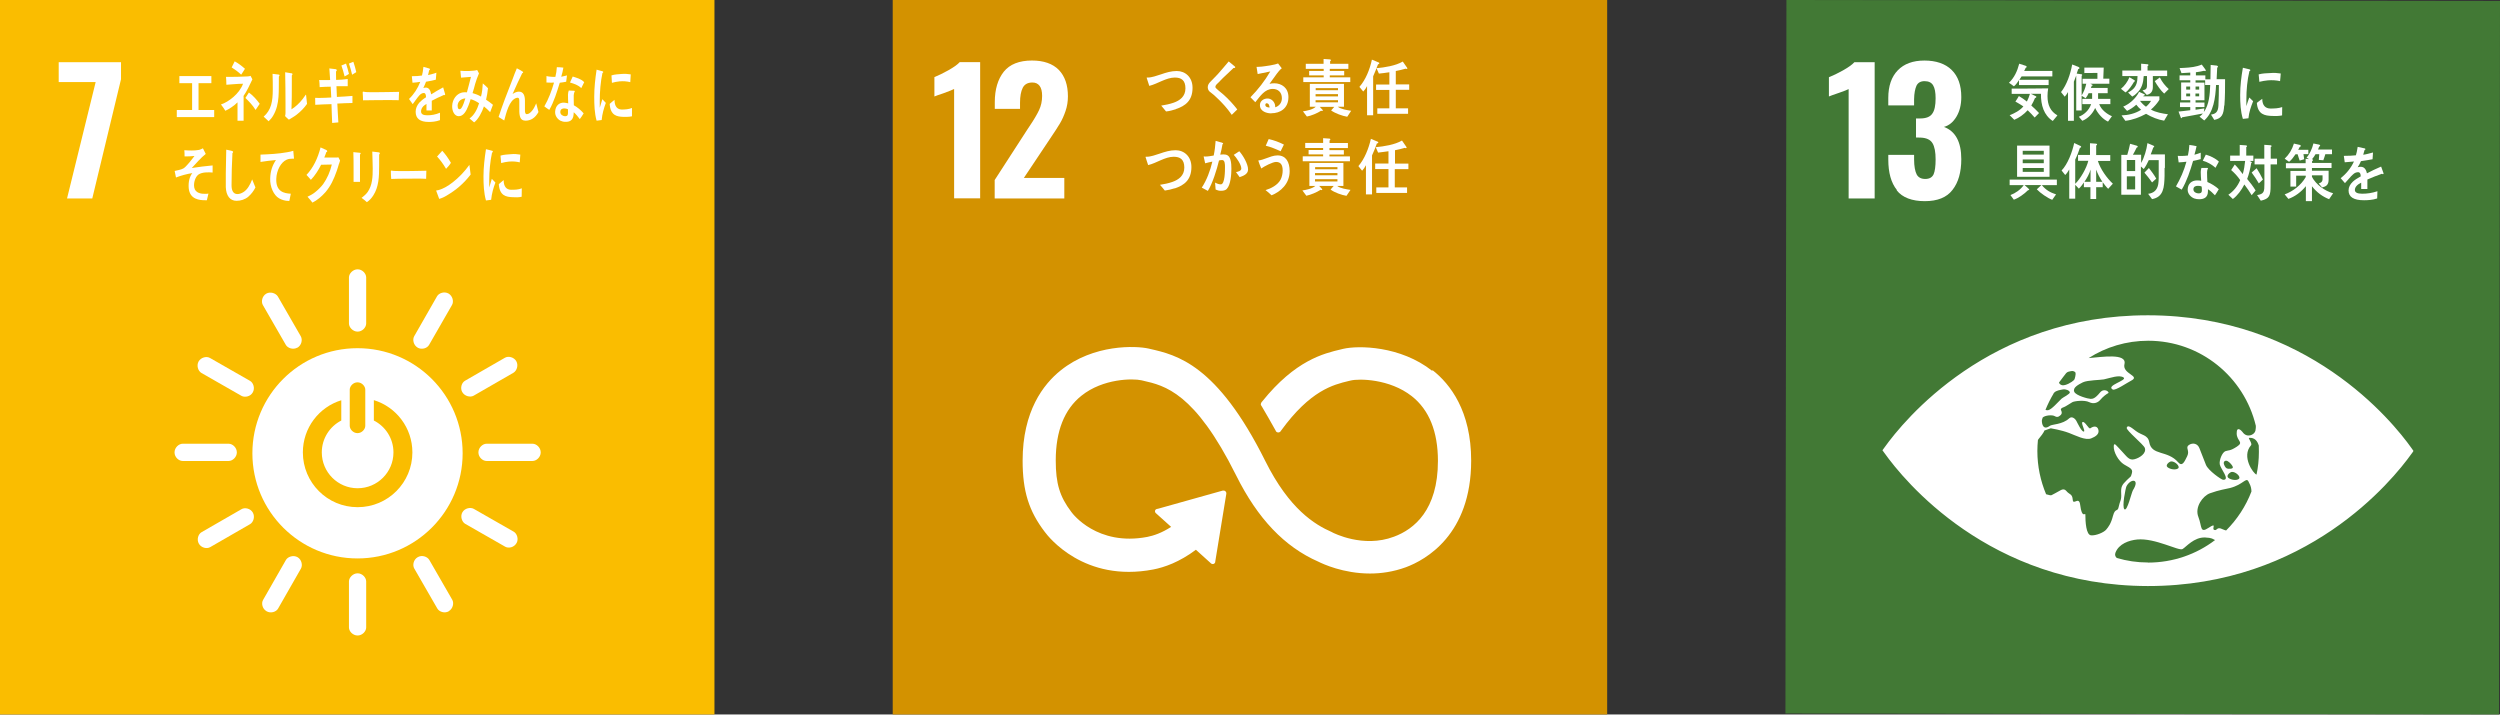
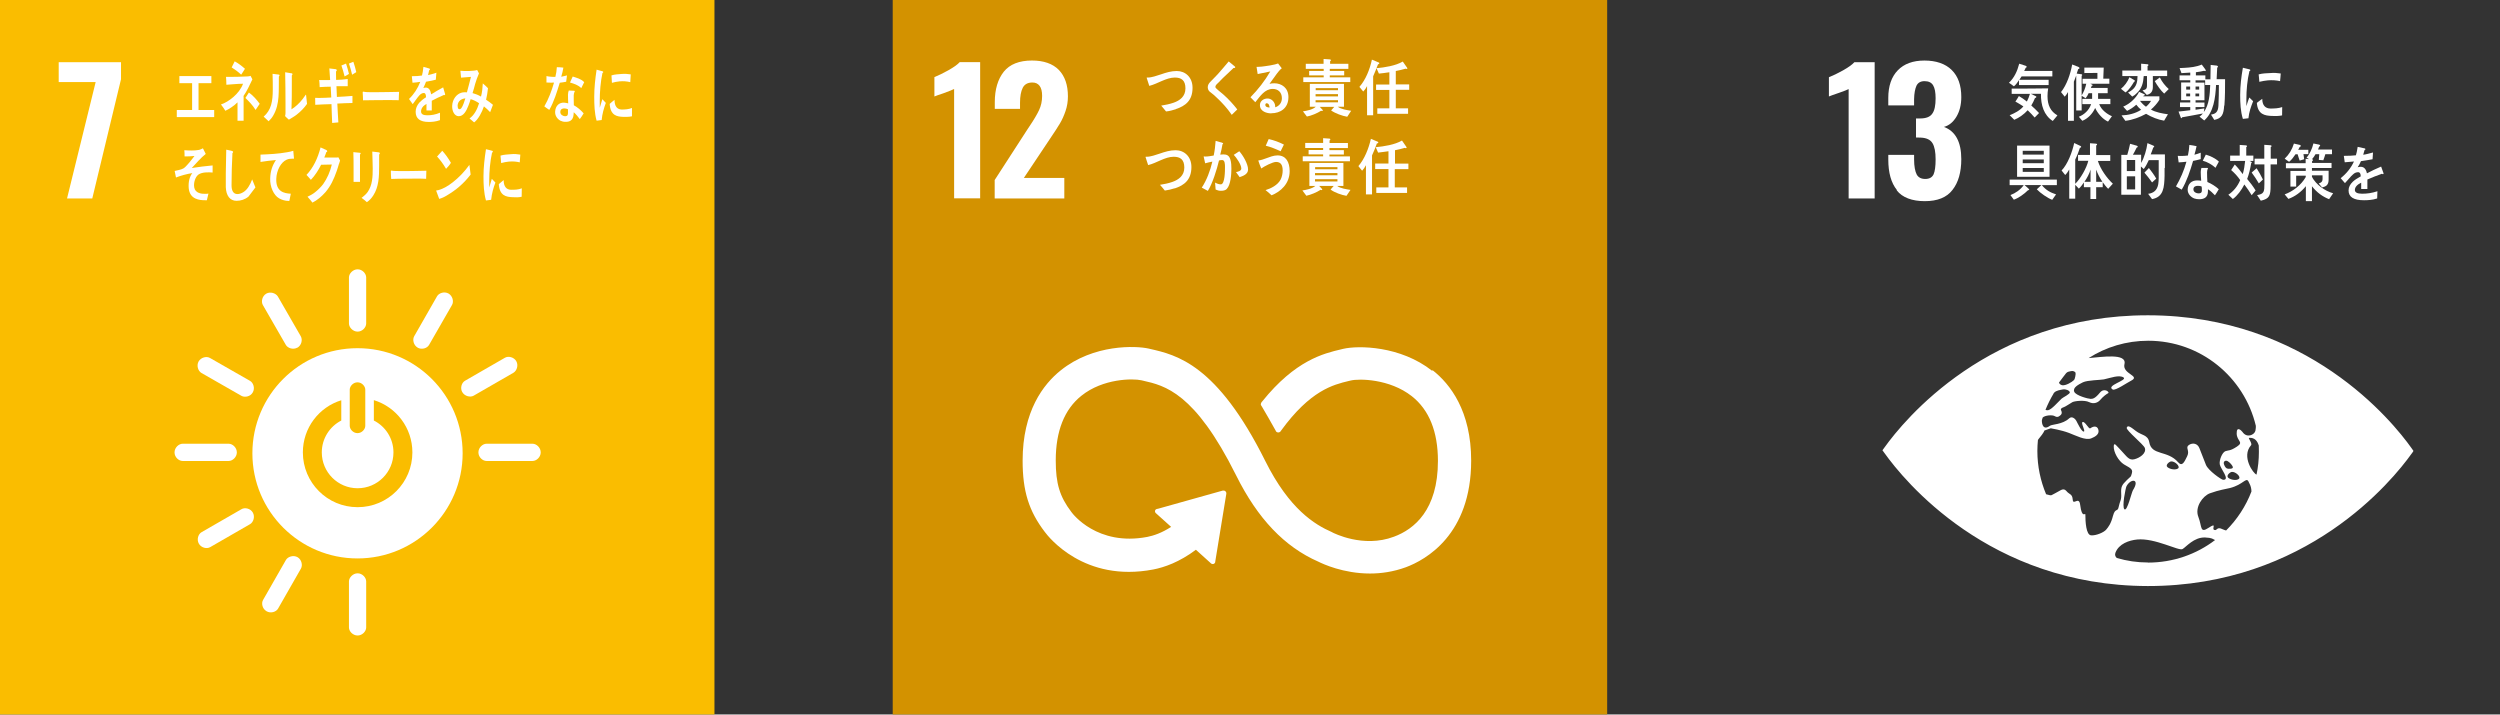
<svg xmlns="http://www.w3.org/2000/svg" id="b" width="78.27mm" height="22.37mm" viewBox="0 0 221.88 63.41">
  <rect x="0" y="0" width="221.88" height="63.41" fill="#333333" stroke="none" />
  <g id="c">
    <rect width="63.41" height="63.41" fill="#fabd00" stroke-width="0" />
    <polygon points="8.49 7.28 5.21 7.28 5.21 5.52 10.74 5.52 10.74 7.03 8.19 17.61 5.95 17.61 8.49 7.28" fill="#fff" stroke-width="0" />
    <path d="m31.73,30.9c-5.16,0-9.33,4.18-9.33,9.33s4.18,9.33,9.33,9.33,9.33-4.18,9.33-9.33-4.17-9.33-9.33-9.33m-.69,3.68c0-.31.31-.65.69-.65s.69.34.69.65v3.21c0,.31-.31.65-.69.65s-.69-.34-.69-.65v-3.21Zm.69,10.43c-2.68,0-4.85-2.18-4.85-4.86,0-2.18,1.43-4.02,3.41-4.63v1.8c-1.03.53-1.73,1.6-1.73,2.83,0,1.75,1.42,3.18,3.18,3.18s3.18-1.43,3.18-3.18c0-1.24-.71-2.31-1.74-2.83v-1.81c1.99.61,3.42,2.46,3.42,4.64,0,2.68-2.17,4.86-4.85,4.86" fill="#fff" stroke-width="0" />
    <path d="m21.02,40.15c0-.43-.38-.77-.72-.77h-4.09c-.34,0-.72.34-.72.77s.38.76.72.76h4.09c.34,0,.72-.34.72-.76" fill="#fff" stroke-width="0" />
    <path d="m47.99,40.15c0-.43-.38-.77-.72-.77h-4.09c-.34,0-.72.34-.72.77s.38.76.72.76h4.09c.34,0,.72-.34.72-.76" fill="#fff" stroke-width="0" />
    <path d="m31.74,56.4c.42,0,.76-.38.76-.71v-4.09c0-.34-.34-.72-.76-.72s-.77.38-.77.72v4.09c0,.34.35.71.77.71" fill="#fff" stroke-width="0" />
-     <path d="m45.84,48.21c.21-.36.05-.85-.24-1.02l-3.55-2.03c-.3-.17-.8-.06-1.01.3-.21.36-.05.86.25,1.03l3.55,2.03c.3.17.79.06,1-.32" fill="#fff" stroke-width="0" />
    <path d="m23.66,54.25c.37.21.85.06,1.02-.24l2.03-3.55c.17-.3.06-.8-.3-1.01-.37-.21-.86-.05-1.03.24l-2.03,3.55c-.18.3-.06.8.3,1" fill="#fff" stroke-width="0" />
-     <path d="m39.83,54.24c.37-.22.48-.71.31-1.01l-2.04-3.54c-.18-.3-.66-.46-1.03-.24-.37.21-.48.71-.3,1.01l2.04,3.54c.17.3.65.46,1.02.25" fill="#fff" stroke-width="0" />
    <path d="m17.65,48.25c.21.37.7.48,1,.31l3.54-2.04c.3-.17.46-.66.25-1.03-.21-.37-.71-.48-1.01-.3l-3.54,2.04c-.3.17-.45.66-.24,1.02" fill="#fff" stroke-width="0" />
    <path d="m31.74,29.43c.42,0,.76-.38.76-.72v-4.09c0-.34-.34-.72-.76-.72s-.77.38-.77.72v4.09c0,.34.35.72.77.72" fill="#fff" stroke-width="0" />
    <path d="m22.43,34.83c.22-.37.06-.86-.24-1.03l-3.55-2.03c-.3-.18-.8-.06-1.01.3-.21.37-.05.86.25,1.03l3.55,2.03c.3.17.8.06,1-.3" fill="#fff" stroke-width="0" />
    <path d="m37.06,30.85c.37.21.85.06,1.02-.24l2.04-3.55c.17-.3.06-.79-.31-1.01-.37-.21-.85-.05-1.02.24l-2.03,3.55c-.17.3-.06.8.31,1.01" fill="#fff" stroke-width="0" />
    <path d="m26.39,30.86c.37-.21.48-.7.31-1.01l-2.04-3.54c-.18-.29-.66-.46-1.03-.25-.37.22-.47.71-.3,1.01l2.04,3.54c.17.29.65.45,1.02.24" fill="#fff" stroke-width="0" />
    <path d="m41.03,34.8c.21.37.71.48,1,.32l3.54-2.04c.3-.18.46-.66.25-1.03-.21-.36-.71-.48-1.01-.3l-3.54,2.04c-.3.17-.45.65-.24,1.02" fill="#fff" stroke-width="0" />
    <polygon points="15.69 10.39 15.69 9.76 17.05 9.76 17.05 7.38 15.92 7.38 15.92 6.75 18.76 6.75 18.76 7.38 17.62 7.38 17.62 9.76 19.01 9.76 19.01 10.39 15.69 10.39" fill="#fff" stroke-width="0" />
    <path d="m21.62,8.55v.66c0,.5,0,1,0,1.5h-.54c0-.54,0-1.09,0-1.63-.28.29-.74.6-1.08.75-.12-.2-.25-.38-.39-.56.67-.22,1.64-.95,1.96-1.84-.49,0-.99.06-1.48.09,0-.24-.01-.46-.03-.7.63,0,1.27,0,1.9-.04.09,0,.19-.02.28-.05l.16.31c-.25.51-.48,1.05-.8,1.49m-.19-1.9c-.27-.26-.55-.46-.85-.65.09-.18.18-.35.27-.54.31.17.62.4.91.66-.11.18-.22.36-.34.53m1.28,3.12c-.26-.42-.58-.75-.9-1.06l.31-.48c.34.24.69.62.96,1l-.37.55Z" fill="#fff" stroke-width="0" />
    <path d="m24.75,6.79c-.03,1.25.11,2.42-.5,3.46-.11.2-.26.37-.41.51-.14-.12-.34-.32-.44-.41.67-.59.81-1.34.81-2.42,0-.45,0-.93-.02-1.38l.57.07s.05.02.05.06-.03.07-.05.1m1.59,3.38c-.22.18-.48.31-.71.46-.11-.1-.24-.2-.34-.32.03-.1.04-.2.04-.3v-.75c0-.94-.01-1.89-.03-2.84l.6.1s.05.03.05.07c0,.05-.04.09-.06.11,0,.26,0,.52,0,.78,0,.74,0,1.5-.03,2.23.34-.2.72-.56.99-.91.09-.11.17-.24.26-.36,0,0,.01-.03.03-.03.02,0,.02.06.02.07.02.26.05.5.08.75-.26.37-.57.68-.89.93" fill="#fff" stroke-width="0" />
    <path d="m29.94,9.21c.03.55.05,1.1.09,1.65-.19.02-.37.03-.55.05-.02-.56-.05-1.11-.06-1.67-.48.01-.96.03-1.44.06,0-.21,0-.41-.01-.62.11,0,.22,0,.33.01.37,0,.73-.02,1.1-.04-.01-.32-.03-.64-.05-.96-.33,0-.65.02-.98.04,0-.21-.02-.42-.04-.63.32.01.65,0,.97,0-.02-.35-.04-.69-.07-1.03l.59.07s.07.04.07.09c0,.05-.03.09-.07.11,0,.25.01.5.01.75.35,0,.69-.04,1.03-.08v.64c-.33,0-.67,0-1,0,.01.32.03.63.04.95.46-.02.92-.05,1.38-.09,0,.21,0,.42,0,.63-.44,0-.89.03-1.34.05m.64-2.42c-.07-.33-.18-.65-.28-.96l.41-.17c.11.3.18.61.26.92l-.38.22Zm.67-.14c-.08-.34-.17-.68-.28-.99l.39-.16c.1.31.19.59.26.92l-.37.23Z" fill="#fff" stroke-width="0" />
    <path d="m35.39,8.89c-.26-.01-.47-.01-.68-.01-.24,0-1.91,0-2.49.02,0-.22-.02-.51-.03-.68,0-.09.03-.09.06-.09.08.03.22.03.27.04.28.02.58.01.9.01.67,0,1.26-.02,2-.03-.02.22-.02.51-.03.73" fill="#fff" stroke-width="0" />
    <path d="m39.47,8.45s-.04-.01-.06-.03c-.28.11-.83.38-1.09.52v.86h-.47c0-.08,0-.17,0-.26v-.32c-.32.18-.48.41-.48.67,0,.23.18.34.54.34.39,0,.74-.06,1.14-.23v.66c-.37.14-.75.16-1,.16-.77,0-1.16-.3-1.16-.9,0-.29.11-.56.32-.81.14-.15.34-.32.6-.48,0-.25-.07-.38-.18-.38-.15,0-.28.07-.41.21-.08.09-.18.21-.3.38-.15.2-.24.33-.29.4-.07-.1-.18-.25-.33-.46.44-.42.77-.93,1-1.52-.21.04-.44.06-.69.08-.02-.21-.04-.41-.06-.58.37,0,.67-.02.9-.06.05-.16.09-.42.13-.77l.53.15s.05.04.05.07c0,.03-.02.06-.07.08-.02.1-.05.24-.1.43.18-.03.44-.11.74-.21l-.05.62c-.22.06-.51.12-.87.18-.06.17-.15.37-.24.56.1-.03.17-.04.23-.04.24,0,.4.2.47.6.31-.2.67-.41,1.06-.62l.18.62s-.02.07-.05.07" fill="#fff" stroke-width="0" />
    <path d="m43.49,9.94c-.17-.17-.35-.36-.54-.5-.17.52-.51,1.16-.87,1.42l-.41-.35c.39-.26.68-.78.85-1.35-.24-.16-.48-.29-.75-.36-.06.19-.12.39-.2.58-.18.47-.44.94-.86.93-.35,0-.59-.41-.58-.9.02-.62.4-1.06.81-1.18.16-.05.33-.05.5-.04.1-.39.26-.95.36-1.37l-.88.07-.06-.61h.05c.3.04,1.19.03,1.44-.07.05.1.11.2.16.3-.14.34-.24.59-.34.94-.07.27-.14.54-.23.81.26.07.51.17.75.31.1-.37.14-.78.16-1.17.17.14.32.28.46.43-.04.35-.09.7-.17,1.02.21.14.41.27.61.45-.08.22-.16.44-.25.66m-2.88-.55c0,.15.04.28.15.28.08,0,.13-.03.18-.1.13-.17.28-.62.35-.86-.29.02-.68.19-.69.68" fill="#fff" stroke-width="0" />
-     <path d="m46.61,10.7c-.56,0-.52-.66-.52-1.18v-.52c0-.15,0-.33-.16-.33-.03,0-.07.01-.11.02-.63.21-.88,1.31-1.07,2-.17-.1-.34-.21-.5-.31.17-.54.37-1.06.56-1.59.23-.59.45-1.18.68-1.76.12-.32.24-.66.38-.97.16.08.39.2.53.3.01.01.03.03.03.06,0,.04-.04.07-.08.07-.28.55-.53,1.13-.79,1.7-.03.06-.05.1-.07.15.17-.11.37-.21.56-.21.41,0,.54.35.54.82v.85c0,.14.02.33.16.33.18,0,.34-.15.47-.3.17-.2.25-.41.37-.66.07.26.14.52.2.77-.29.53-.68.77-1.18.77" fill="#fff" stroke-width="0" />
    <path d="m50.26,7.25c-.21.04-.38.07-.58.09-.23.75-.52,1.72-.93,2.41-.15-.09-.29-.2-.44-.31.37-.63.66-1.41.86-2.11-.2.01-.47,0-.67-.01,0-.18,0-.38,0-.57.07.02.15.03.22.04.19.02.38.04.57.03.08-.31.11-.55.13-.86.22,0,.42.02.58.04-.02.19-.12.59-.19.81.17-.03.34-.08.51-.12-.02.19-.05.37-.07.56m1.21,3.32c-.17-.22-.34-.44-.54-.61,0,.06,0,.12-.01.18-.04.57-.38.69-.77.67-.13,0-.27-.04-.4-.1-.25-.13-.5-.43-.47-.82.04-.56.41-.81.81-.78.11.01.23.03.35.06,0-.26-.03-.51-.02-.77,0-.14.03-.25.07-.37.12,0,.25.01.38.02.02,0,.15-.02.15.05,0,.01,0,.02,0,.02-.06.1-.08.22-.09.33-.01.29.01.59.01.89.3.16.64.44.87.72-.11.18-.23.37-.35.52m-1.03-.88c-.09-.05-.2-.07-.3-.08-.16-.01-.37.03-.39.29-.02.25.22.39.39.4.16.01.28-.02.29-.25,0-.12,0-.23,0-.35m1.18-1.89c-.29-.29-.65-.39-1-.5l.24-.53c.36.12.73.2,1.02.5l-.26.53Z" fill="#fff" stroke-width="0" />
-     <path d="m22.05,17.45c-.32.26-.69.37-1.06.37-.57,0-.92-.44-.95-1.22,0-.1,0-.21,0-.31,0-.3,0-.59,0-.89.02-.7.03-1.41.04-2.12.12.02.25.05.38.08.05.01.1.02.15.04.03.02.08.04.08.09,0,.04-.03.08-.06.09-.05.95-.08,1.91-.08,2.86,0,.48.16.78.52.78.17,0,.35-.06.51-.16.37-.21.62-.67.8-1.14l.29.71c-.14.3-.39.62-.62.81" fill="#fff" stroke-width="0" />
+     <path d="m22.05,17.45c-.32.26-.69.37-1.06.37-.57,0-.92-.44-.95-1.22,0-.1,0-.21,0-.31,0-.3,0-.59,0-.89.02-.7.03-1.41.04-2.12.12.02.25.05.38.08.05.01.1.02.15.04.03.02.08.04.08.09,0,.04-.03.08-.06.09-.05.95-.08,1.91-.08,2.86,0,.48.16.78.52.78.17,0,.35-.06.51-.16.37-.21.62-.67.8-1.14l.29.71" fill="#fff" stroke-width="0" />
    <path d="m26.03,14.08s-.04,0-.05,0c-.18,0-.36.01-.54.09-.51.23-.89.93-.92,1.7-.04,1.13.68,1.29,1.29,1.32-.04.21-.08.42-.13.64-.03,0-.05,0-.08,0-.27,0-.59-.09-.83-.23-.47-.26-.82-1.02-.79-1.76.02-.66.19-1.16.51-1.64-.46.04-.92.1-1.37.17,0-.22,0-.43,0-.65.79-.03,1.58-.07,2.36-.21.19-.03.37-.07.55-.13,0,.08.06.62.06.66,0,.05-.03.05-.05.05" fill="#fff" stroke-width="0" />
    <path d="m30.09,14.51c-.07.22-.12.44-.2.65-.27.77-.54,1.35-1.02,1.91-.34.38-.72.7-1.14.91-.13-.18-.29-.35-.44-.52.23-.11.46-.23.66-.39.26-.21.51-.44.73-.73.35-.5.61-1.07.77-1.74l-.95.02c-.25.5-.56.98-.91,1.34-.13-.15-.26-.31-.39-.44.59-.61,1.01-1.48,1.25-2.44l.54.25s.05.04.05.09c0,.05-.05.08-.08.08-.06.16-.11.33-.18.48.34,0,.69,0,1.03,0,.07,0,.15,0,.22-.02.05.1.11.19.15.29-.03.09-.06.19-.09.29" fill="#fff" stroke-width="0" />
    <path d="m31.95,13.72v.23c0,.73,0,1.46,0,2.19h-.57c0-.13,0-.27,0-.4v-.81c0-.47,0-.96-.02-1.43l.61.06s.04.02.04.05c0,.05-.03.08-.07.1m1.71,0c0,.33,0,.66,0,.99,0,.96-.02,1.88-.53,2.66-.15.23-.34.44-.56.58-.15-.13-.31-.28-.47-.38.18-.14.4-.32.54-.52.42-.61.45-1.33.45-2.09,0-.5-.03-1-.04-1.5l.6.07s.07.03.07.08c0,.05-.03.09-.06.11" fill="#fff" stroke-width="0" />
    <path d="m37.82,15.87c-.26-.02-.46-.02-.67-.02-.24,0-1.85,0-2.43.03-.02-.22-.03-.5-.03-.66,0-.08.03-.09.06-.08.08.02.23.03.27.03.28.02.81.01,1.13.01.66,0,.96-.02,1.69-.03-.01.22-.02.5-.02.72" fill="#fff" stroke-width="0" />
    <path d="m39.69,17.33c-.23.14-.46.25-.71.32-.02-.07-.27-.73-.27-.73,0-.02.01-.02.03-.02.05,0,.11-.02.17-.03.45-.12.87-.38,1.27-.69.54-.42,1.04-.94,1.48-1.55.04.29.07.57.11.86-.62.81-1.32,1.39-2.09,1.84m-.1-2.36c-.23-.4-.5-.77-.79-1.08.16-.17.31-.34.46-.51.29.31.54.67.77,1.07-.12.2-.27.36-.43.53" fill="#fff" stroke-width="0" />
    <path d="m43.59,17.73c-.15.02-.31.04-.46.06-.19-.68-.22-1.42-.22-2.14,0-.8.1-1.62.22-2.41l.37.09c.06.03.13.03.19.05.03.01.05.03.05.08s-.04.08-.07.08c-.17.79-.25,1.67-.25,2.49,0,.21,0,.4,0,.61.07-.25.15-.51.23-.77.11.11.21.22.32.33-.19.5-.32.96-.38,1.53m2.7-.27c-.23.06-.54.06-.77.04-.61-.02-1.18-.13-1.25-1.16.14-.12.29-.25.43-.36,0,.58.25.85.65.86.31,0,.66,0,.96-.13,0,.24,0,.49-.01.74m-.16-3.04c-.32-.08-.65-.1-.98-.07-.23.02-.45.07-.68.13-.02-.2-.04-.46-.06-.66.32-.1.64-.1.96-.13.27-.03.54,0,.8.04-.02.23-.03.45-.05.68" fill="#fff" stroke-width="0" />
    <path d="m53.4,10.65c-.15.02-.29.04-.45.06-.19-.68-.21-1.41-.21-2.13,0-.81.09-1.61.21-2.4l.36.1c.05.02.12.02.18.05.03.01.05.03.05.07,0,.04-.04.07-.07.07-.17.79-.24,1.67-.24,2.49,0,.2,0,.4,0,.6.08-.25.15-.51.23-.76.1.11.2.22.31.33-.18.5-.32.96-.37,1.52m2.68-.33c-.23.06-.53.05-.76.05-.59-.02-1.14-.13-1.21-1.15.14-.12.28-.25.43-.36,0,.58.24.84.62.86.31,0,.64-.02.93-.14,0,.25,0,.5,0,.74m-.15-3.03c-.32-.08-.64-.1-.96-.07-.23.02-.45.07-.67.13-.02-.2-.03-.45-.04-.66.3-.1.62-.1.93-.13.26-.02.52,0,.78.04-.02.22-.03.45-.04.68" fill="#fff" stroke-width="0" />
    <path d="m17.59,15.51c-.25.19-.43.71-.35,1.13.09.51.66.57.96.56.1,0,.2,0,.3-.02-.04.2-.09.39-.14.59h-.08c-.59.01-1.43-.08-1.53-1.06-.05-.59.09-1.06.32-1.35-.49.08-.98.21-1.45.39-.04-.2-.08-.39-.12-.58.25-.07.53-.09.77-.22.25-.13.79-.84.99-1.11-.29.03-.59.05-.88.04,0-.19,0-.37-.02-.55.43.03.88.05,1.32-.03.11-.03.22-.08.33-.14.08.16.17.33.25.5-.43.34-.85.83-1.24,1.25.61-.1,1.23-.17,1.85-.23,0,.22,0,.42,0,.63-.37-.03-.94-.05-1.27.19" fill="#fff" stroke-width="0" />
    <rect x="79.23" width="63.41" height="63.41" fill="#d39200" stroke-width="0" />
    <path d="m84.67,7.9c-.11.06-.43.19-.95.38-.42.14-.68.23-.79.28v-1.72c.33-.13.74-.33,1.23-.6.48-.27.82-.51,1.02-.73h1.81v12.09h-2.31V7.9Z" fill="#fff" stroke-width="0" />
    <path d="m88.27,15.99l2.93-4.53.18-.27c.38-.56.66-1.04.84-1.42.18-.38.27-.8.27-1.26,0-.39-.07-.69-.22-.89-.15-.2-.36-.3-.64-.3-.42,0-.7.16-.86.47-.16.32-.24.76-.24,1.32v.55h-2.24v-.6c0-1.13.27-2.03.8-2.7.53-.66,1.37-.99,2.5-.99,1.04,0,1.84.28,2.38.83.54.56.81,1.34.81,2.35,0,.46-.07.89-.21,1.3-.14.41-.3.77-.49,1.09-.19.32-.48.77-.88,1.36l-2.33,3.49h3.59v1.82h-6.18v-1.62Z" fill="#fff" stroke-width="0" />
    <path d="m127.11,32.91c-2.81-2.22-6.54-2.27-7.91-1.95l-.16.04c-1.58.37-4.08.98-7.01,4.62-.01.02-.03.04-.05.06l-.03.04s-.05.1-.05.14,0,.09.03.12l.07.11c.36.62.83,1.41,1.22,2.13,0,0,.01.01.01.03.04.08.12.13.23.13.07,0,.12-.03.17-.07.02-.02.04-.05.05-.07,2.61-3.6,4.65-4.1,6.03-4.43l.17-.04c.72-.18,3.45-.16,5.42,1.39,1.54,1.21,2.32,3.15,2.32,5.75,0,4.36-2.12,6.06-3.9,6.72-2.75,1.04-5.39-.35-5.41-.35l-.11-.06c-1.51-.66-3.77-2.03-5.9-6.3-4.29-8.61-7.88-9.42-10.25-9.96l-.13-.03c-1.08-.24-4.84-.42-7.78,1.94-1.54,1.23-3.38,3.62-3.38,8.02,0,2.69.55,4.46,1.97,6.32.32.43,3.49,4.51,9.63,3.33.98-.19,2.31-.65,3.78-1.75l1.35,1.22c.09.07.23.07.31-.02.04-.04.06-.09.06-.15v-.02l.98-6v-.06c0-.06-.03-.12-.08-.16-.04-.04-.09-.06-.14-.06h-.04s-.06,0-.06,0l-5.74,1.61-.11.02s-.08.03-.11.06c-.08.09-.07.23.02.31l.07.06,1.29,1.16c-.83.54-1.56.78-2.11.89-4.45.85-6.64-2.07-6.72-2.18l-.03-.04c-1.03-1.36-1.38-2.51-1.38-4.57,0-2.6.77-4.54,2.28-5.74,1.92-1.54,4.57-1.54,5.32-1.37l.13.03c1.95.44,4.61,1.04,8.28,8.41,1.91,3.84,4.29,6.34,7.3,7.66.38.19,2.21,1.05,4.58,1.05.99,0,2.07-.15,3.19-.56,1.74-.65,5.79-2.87,5.79-9.46,0-4.4-1.86-6.8-3.43-8.03" fill="#fff" stroke-width="0" />
    <path d="m104.36,9.69c-.28.09-.57.17-.87.2-.14-.17-.28-.35-.43-.52.37-.06.74-.13,1.11-.26.53-.19,1.04-.54,1.04-1.27s-.38-.96-.94-.96c-.77,0-1.51.55-2.27.74-.02-.08-.23-.69-.23-.71,0-.05.06-.03.1-.03.37,0,.8-.17,1.16-.28.46-.16.92-.3,1.41-.3.76,0,1.4.55,1.4,1.49,0,1.13-.63,1.61-1.48,1.89" fill="#fff" stroke-width="0" />
    <path d="m109.32,10.19c-.41-.6-.89-1.12-1.4-1.59-.13-.12-.26-.25-.41-.35-.08-.07-.17-.12-.23-.21-.06-.09-.09-.18-.09-.29,0-.21.09-.33.21-.47.23-.24.46-.46.68-.7.32-.37.66-.75.97-1.13.13.11.27.22.4.33.05.04.11.08.15.13.02.01.03.02.03.05,0,.07-.1.09-.15.07-.31.3-.62.58-.93.88-.13.12-.25.26-.38.39-.06.06-.13.12-.19.18-.05.05-.11.14-.11.22,0,.08.04.12.09.16.19.19.41.34.61.52.45.4.87.85,1.24,1.33-.16.15-.32.31-.48.47" fill="#fff" stroke-width="0" />
    <path d="m112.83,10.06c-.38,0-1.01-.16-1.01-.73,0-.4.37-.59.67-.59.27,0,.54.18.65.49.03.1.04.19.04.29.33-.1.59-.39.59-.8,0-.56-.37-.83-.81-.83-.71,0-1.11.64-1.55,1.18-.14-.15-.29-.29-.43-.44.67-.68,1.27-1.45,1.76-2.29-.37.08-.75.16-1.12.23l-.1-.64c.05,0,.1,0,.15,0,.21,0,.41-.03.62-.06.28-.04.57-.08.85-.15.1-.02.19-.06.29-.09.11.14.22.28.33.43-.05.04-.1.08-.14.12-.11.11-.21.25-.3.36-.22.29-.43.6-.65.9.14-.04.29-.05.43-.05.64,0,1.25.4,1.25,1.23,0,1.01-.75,1.43-1.51,1.43m-.39-.89c-.09,0-.15.04-.15.15,0,.2.26.23.38.23-.02-.16-.07-.37-.24-.37" fill="#fff" stroke-width="0" />
    <path d="m119.57,10.36c-.43-.07-1.07-.3-1.43-.56l.28-.32h-1.29l.28.3s-.03.07-.06.07c-.04,0-.06,0-.09-.03-.35.23-.88.45-1.27.52l-.35-.46c.34-.05.87-.15,1.14-.41h-.53v-2.03h3.03v2.03h-.55c.27.22.86.31,1.19.36l-.35.53Zm-3.9-3.08v-.42h1.81v-.17h-1.29v-.4h1.29v-.18h-1.59v-.45h1.58v-.43l.58.04s.07.02.07.07c0,.05-.04.08-.07.09v.23h1.62v.45h-1.65v.18h1.28v.4h-1.28v.17h1.82v.42h-4.18Zm3.08.54h-1.98v.18h1.98v-.18Zm0,.53h-1.99v.2h1.99v-.2Zm0,.54h-1.99v.19h1.99v-.19Z" fill="#fff" stroke-width="0" />
    <path d="m122.3,5.71c-.13.36-.28.71-.43,1.06v3.46h-.54v-2.59c-.09.18-.2.34-.34.48l-.34-.41c.56-.64.92-1.54,1.11-2.42l.62.26s.04.03.04.06c0,.06-.08.09-.12.1m1.58,2.27v1.63h1.09v.49h-2.73v-.49h1.07v-1.63h-1.18v-.48h1.18v-1.09c-.31.05-.62.09-.93.12l-.21-.48c.7-.06,1.71-.22,2.33-.59l.42.6s-.05.06-.08.06c-.03,0-.06-.01-.08-.03-.29.08-.58.16-.88.21v1.19h1.19v.48h-1.2Z" fill="#fff" stroke-width="0" />
    <path d="m104.25,16.71c-.28.09-.57.16-.87.2-.14-.17-.28-.35-.43-.51.37-.06.75-.13,1.11-.26.53-.19,1.05-.54,1.05-1.27s-.38-.96-.94-.96c-.78,0-1.51.56-2.27.74-.02-.07-.23-.68-.23-.71,0-.05.07-.03.1-.03.37,0,.81-.17,1.16-.28.46-.16.92-.3,1.41-.3.76,0,1.4.56,1.4,1.49,0,1.13-.63,1.62-1.48,1.9" fill="#fff" stroke-width="0" />
    <path d="m108.88,16.77c-.14.14-.35.16-.53.16-.16,0-.31-.04-.46-.11-.02-.21-.03-.41-.05-.62.16.09.33.16.51.16.37,0,.37-1.23.37-1.54,0-.22,0-.62-.25-.62-.1,0-.19.02-.28.04-.19.8-.58,2.05-.99,2.7-.18-.09-.35-.2-.54-.29.44-.67.75-1.5.94-2.31-.21.04-.42.09-.64.15-.02-.07-.13-.57-.13-.59,0-.02,0-.02.03-.02.04,0,.08.01.12.01.25,0,.5-.05.74-.09.09-.43.14-.87.17-1.3.15.04.29.08.43.12.06.01.12.03.18.06.02,0,.06.02.06.05,0,.04-.04.06-.06.07-.06.31-.11.62-.2.92.09,0,.18-.02.28-.02.31,0,.51.1.62.46.08.25.09.56.09.82,0,.49-.07,1.45-.41,1.78m1.15-1.03c-.11-.16-.21-.3-.33-.46.14-.02.47-.1.47-.31,0-.36-.44-.98-.67-1.22.16-.11.33-.22.49-.32.31.34.78,1.11.78,1.62,0,.43-.46.58-.75.68" fill="#fff" stroke-width="0" />
    <path d="m112.85,17.33c-.17-.16-.34-.32-.53-.46.47-.14,1.08-.44,1.34-.94.12-.24.18-.53.18-.8,0-.49-.17-.76-.59-.76-.3,0-1.04.39-1.31.58-.04-.08-.26-.64-.26-.69,0-.03.05-.03.06-.03.1,0,.47-.11.57-.16.37-.13.7-.28,1.08-.28.74,0,1.07.59,1.07,1.4,0,1.11-.8,1.83-1.63,2.15m.82-3.92c-.43-.2-.86-.38-1.31-.49.08-.2.17-.4.26-.59.46.1.92.27,1.35.49-.09.2-.19.39-.29.59" fill="#fff" stroke-width="0" />
    <path d="m119.51,17.38c-.42-.07-1.07-.29-1.42-.56l.28-.32h-1.29l.28.3s-.03.07-.07.07c-.03,0-.05-.01-.08-.03-.35.23-.88.45-1.27.53l-.35-.47c.34-.05.86-.15,1.15-.4h-.53v-2.04h3.02v2.04h-.55c.26.22.85.3,1.18.35l-.36.53Zm-3.89-3.08v-.43h1.81v-.17h-1.29v-.39h1.29v-.18h-1.59v-.45h1.59v-.42l.57.04s.07.02.07.07-.03.08-.07.09v.23h1.63v.45h-1.64v.18h1.28v.39h-1.28v.17h1.82v.43h-4.18Zm3.08.53h-1.98v.19h1.98v-.19Zm0,.53h-1.99v.19h1.99v-.19Zm0,.54h-1.99v.2h1.99v-.2Z" fill="#fff" stroke-width="0" />
    <path d="m122.2,12.73c-.13.37-.27.72-.43,1.06v3.46h-.54v-2.59c-.09.18-.21.35-.34.49l-.33-.41c.55-.64.91-1.55,1.11-2.42l.62.26s.04.03.04.06c0,.06-.09.09-.12.09m1.58,2.27v1.63h1.09v.49h-2.73v-.49h1.08v-1.63h-1.18v-.49h1.18v-1.09c-.3.05-.62.08-.92.12l-.21-.48c.7-.06,1.71-.22,2.33-.59l.42.61s-.04.07-.08.07c-.03,0-.06-.02-.09-.03-.29.08-.58.16-.87.21v1.19h1.19v.49h-1.2Z" fill="#fff" stroke-width="0" />
-     <rect x="158.51" y=".04" width="63.32" height="63.33" transform="translate(158.2 221.83) rotate(-89.92)" fill="#427935" stroke-width="0" />
    <path d="m164.08,7.9c-.11.06-.43.19-.96.37-.42.14-.68.24-.8.29v-1.71c.34-.13.75-.33,1.24-.6.48-.27.82-.51,1.02-.73h1.8v12.09h-2.31V7.9Z" fill="#fff" stroke-width="0" />
    <path d="m168.35,16.86c-.51-.64-.76-1.53-.76-2.7v-.42h2.29v.41c0,.61.09,1.06.23,1.33.14.26.39.4.76.4s.61-.14.74-.41c.12-.27.18-.72.18-1.33,0-.65-.09-1.13-.28-1.44-.19-.31-.54-.47-1.05-.49-.03,0-.16-.01-.41-.01v-1.69h.37c.52,0,.88-.14,1.07-.42.21-.28.3-.74.3-1.37,0-.52-.07-.9-.22-1.15-.15-.25-.4-.37-.77-.37-.34,0-.58.14-.71.41-.12.27-.2.66-.21,1.2v.54h-2.29v-.66c0-1.05.28-1.87.84-2.45.56-.58,1.35-.87,2.37-.87s1.86.28,2.42.84c.57.56.85,1.36.85,2.4,0,.7-.15,1.28-.44,1.76-.29.47-.65.77-1.1.89,1.02.38,1.54,1.33,1.54,2.86,0,1.16-.26,2.07-.78,2.73-.51.67-1.33,1-2.46,1s-1.99-.32-2.49-.96" fill="#fff" stroke-width="0" />
    <path d="m214.02,39.76c-1.67-2.35-9.25-11.76-23.37-11.78-14.11-.02-21.71,9.37-23.39,11.72-.07.1-.14.18-.19.26.05.07.11.16.19.26,1.68,2.35,9.25,11.76,23.36,11.79,14.12.01,21.72-9.38,23.4-11.73.08-.1.14-.19.18-.26-.05-.07-.11-.16-.18-.26m-31.25-5.85c.13-.19.55-.72.6-.79.11-.14.32-.16.47-.19.15-.03.35.05.37.17.03.11-.06.55-.13.62-.21.21-.74.51-1.04.47-.23-.04-.33-.21-.28-.28m-.51,1s.05-.05.06-.06c.18-.2.53-.24.78-.29.24-.04.57.08.61.25.04.16-.62.46-.73.57-.34.32-.87.95-1.18,1.02-.1.02-.18.01-.25-.03.21-.51.45-1,.73-1.46m5.27,10.84c-.19.75-.42,1.02-.61,1.25-.19.24-.9.55-1.34.51-.45-.03-.51-1.22-.51-1.84,0-.22-.3.42-.46-.86-.1-.82-.62.08-.66-.46-.04-.55-.3-.44-.57-.78-.28-.34-.62.04-1,.21-.38.17-.22.25-.77.09-.01,0-.02,0-.03-.02-.49-1.17-.77-2.47-.77-3.82,0-.34.02-.66.05-.98.02-.03.04-.06.06-.09.52-.62.51-.75.51-.75l.57-.2s.92.15,1.61.41c.57.21,1.47.7,1.99.48.38-.15.67-.36.64-.67-.04-.39-.35-.49-.73-.22-.14.1-.44-.59-.67-.56-.23.04.28.82.09.85-.19.04-.59-.82-.66-.95-.07-.14-.37-.47-.64-.22-.58.55-1.53.52-1.71.66-.58.43-.72-.14-.71-.49.02-.08.05-.16.07-.24.19-.2.86-.27,1.09-.12.26.16.44-.04.54-.14.1-.1.07-.27,0-.4-.07-.14.13-.23.26-.27.13-.04.57-.34.75-.44.18-.1,1.08-.21,1.49,0,.41.2.78.04.98-.2.25-.3.57-.53.71-.6.15-.07-.35-.53-.75-.03-.41.5-.62.54-.81.54s-1.33-.29-1.46-.64c-.14-.36.35-.62.77-.83.42-.2,1.57-.2,1.86-.26.6-.13,1.36-.43,1.75-.17.37.26-1.61.71-.96,1.07.23.12,1.28-.61,1.64-.79.85-.44-.82-.58-.6-1.47.24-1-2.05-.62-3.18-.53,1.53-.98,3.35-1.54,5.29-1.54,4.64,0,8.52,3.22,9.55,7.55.01.21-.03.36-.04.45-.1.36-.76.67-1.15.09-.11-.14-.52-.54-.51.14.01.69.66.75.03,1.16-.62.41-.74.31-1.03.41-.29.11-.57.81-.5,1.18.07.38.96,1.4.29,1.36-.15-.01-1.32-.82-1.52-1.33-.21-.54-.42-1.07-.58-1.48-.16-.41-.58-.51-.93-.28-.35.24.1.48-.15.99-.25.51-.44.96-.8.55-.96-1.11-2.36-.56-2.57-1.79-.12-.66-.68-.6-1.17-.98-.48-.37-.74-.57-.83-.3-.07.23,1.5,1.48,1.61,1.8.16.47-.47.89-.94,1-.47.12-.67-.26-1.13-.74-.46-.47-.66-.81-.69-.44-.04.54.43,1.34.9,1.63.4.26.84.37.71.78-.13.41,0,.18-.45.62-.45.44-.53.59-.5,1.19.04.62-.12.65-.22,1.17-.09.51-.31.06-.51.82m10.55-3.91c.33-.03.83.43.63.61-.19.18-.69.11-.94-.08-.24-.2.16-.52.31-.53m-.42-.3c-.1-.04-.2-.14-.28-.38-.08-.24.12-.38.32-.28.2.11.47.41.47.56s-.4.14-.51.1m-4.34-.02c-.19.17-.69.11-.94-.09-.25-.19.16-.51.31-.52.33-.03.82.43.63.61m-4.02,1.95c-.13.22-.5,1.88-.75,1.69-.25-.2.11-1.92.18-2.05.38-.71,1.23-.68.57.36m1.33,6.41c-.96,0-1.88-.14-2.76-.4-.12-.1-.2-.27-.12-.47.3-.79,1.21-1.1,1.93-1.17,1.59-.15,3.69,1.04,4.02.85.33-.19,1.01-1.06,2-1.03.67.03.67.14.89.23-1.65,1.26-3.72,2-5.96,2m6.94-2.85c-.11-.03-.2-.06-.31-.11-.54-.27-.47.16-.74.06-.27-.1.3-.71-.5-.19-.79.52-.57-.08-.91-.96-.35-.88.4-1.87,1.02-2.1.86-.31,1.39-.37,1.79-.47,1.18-.3,1.43-1,1.64-.57.04.08.08.16.11.23.07.13.15.38.15.65-.5,1.31-1.28,2.49-2.25,3.46m2.7-4.96c-.27-.07-1.37-1.6-.49-2.6.15-.16-.29-.66-.17-.66.48-.04.73.26.86.68,0,.19.01.38.01.57,0,.69-.07,1.36-.21,2.01" fill="#fff" stroke-width="0" />
    <path d="m179.42,6.78c-.06.1-.13.2-.2.3h2.6s0,.47,0,.47h-2.63v-.44c-.13.2-.27.4-.45.55l-.44-.32c.47-.44.74-1.03.91-1.69l.58.19s.08.03.08.09c0,.05-.06.08-.09.09-.04.09-.08.19-.13.27h2.5v.49h-2.73Zm2.76,3.95c-.78-.5-1.06-1.41-1.04-2.41h-.91s.42.2.42.2c.03,0,.08.04.08.08,0,.06-.08.09-.12.1-.09.23-.21.46-.33.66.23.21.47.43.69.67l-.39.4c-.2-.22-.4-.45-.62-.65-.32.36-.77.68-1.19.85l-.41-.41c.41-.15.92-.42,1.22-.78-.24-.15-.47-.3-.71-.43.11-.15.21-.32.31-.49.25.14.48.31.71.49.11-.21.2-.45.27-.68h-1.62s0-.47,0-.47c1.08,0,2.16,0,3.24-.02-.04.23-.06.46-.06.69,0,.8.27,1.35.88,1.71l-.4.48Z" fill="#fff" stroke-width="0" />
    <path d="m184.75,6.73v3.07h-.48v-3.1c-.07.19-.14.37-.21.55v3.47h-.52v-2.55c-.08.14-.18.29-.29.41l-.33-.41c.52-.66.83-1.59.99-2.45l.58.23s.07.05.07.09c0,.05-.07.09-.11.08l-.14.41.44.06s.05.03.05.06c0,.05-.04.07-.07.08m2.36,4.06c-.46-.21-.91-.71-1.14-1.21-.24.53-.66.95-1.14,1.14l-.31-.36c.46-.18.91-.57,1.09-1.12h-.78v-.47h.87c0-.12,0-.25,0-.37v-.13h-.31c-.07.16-.16.32-.27.45l-.36-.23c.19-.32.34-.67.42-1.06h-.33v-.44h1.32v-.52s-1.16.01-1.16.01v-.48h1.72c-.02.33-.03.65-.04.98h.54v.45h-1.69l.18.09s.03.02.03.03c0,.05-.05.06-.08.06l-.08.19h1.49v.47h-.85c0,.16,0,.33,0,.5h1.09v.47h-.99c.17.5.71.9,1.13,1.07l-.34.47Z" fill="#fff" stroke-width="0" />
    <path d="m189.4,7.26c-.19.32-.47.75-.76.94l-.4-.32c.31-.25.59-.62.75-1.03l.46.28s.03.02.03.05c0,.04-.05.08-.09.07m2.69,3.46c-.55-.09-1.11-.31-1.61-.61-.58.31-1.2.55-1.84.62l-.34-.48c.59-.02,1.22-.16,1.74-.5-.16-.13-.31-.28-.43-.45-.25.23-.53.41-.82.55l-.34-.38c.54-.22,1.12-.72,1.41-1.31l.47.21s.04.03.04.06c0,.05-.05.05-.08.05l-.07.08h1.44v.31c-.19.31-.49.65-.75.86.41.25,1.05.36,1.51.42l-.33.55Zm-1.01-3.96c0,.32,0,.63,0,.96,0,.43-.2.63-.54.71l-.38-.4c.27-.07.4-.09.4-.46v-.81h-.29c-.04.61-.17,1.1-.6,1.5-.12.13-.26.24-.42.32l-.37-.36c.12-.07.26-.14.37-.24.37-.3.47-.71.47-1.22h-1.35v-.49h1.67v-.61l.58.05s.07.02.07.07c0,.04-.05.08-.08.09v.4h1.74v.49h-1.28Zm-1.14,2.2c.15.2.33.38.53.52.16-.13.34-.33.45-.52h-.97Zm2.15-.64c-.3-.26-.63-.74-.84-1.11l.45-.33c.2.41.48.75.79,1.03l-.41.41Z" fill="#fff" stroke-width="0" />
    <path d="m197.4,9.37c-.05.77-.19,1.13-.88,1.27l-.29-.47c.44-.07.63-.25.66-.8.03-.61.04-1.23.04-1.83h-.25c-.06,1.15-.21,2.41-1.05,3.15l-.42-.34c.11-.08.21-.17.3-.28-.62.13-1.23.22-1.85.34,0,.04-.03.08-.06.08-.02,0-.04-.03-.05-.05l-.2-.54c.34-.04.69-.07,1.04-.12v-.28h-.91v-.41h.91v-.2h-.81v-1.57h.81v-.2h-.95v-.43h.95v-.25c-.26.02-.51.04-.78.05l-.17-.45c.15,0,.29-.01.44-.02.52-.03,1.04-.08,1.53-.29.04.06.36.46.36.51,0,.04-.03.07-.06.07s-.06-.02-.09-.03c-.24.06-.48.1-.73.13v.28h.84v.35h.45c.01-.43.02-.86.02-1.28l.54.06s.11.03.11.08c0,.05-.04.09-.07.11-.02.34-.03.68-.05,1.02h.75c0,.78,0,1.56-.06,2.33m-3.04-1.68h-.35v.27h.35v-.27Zm0,.62h-.35v.25h.35v-.25Zm.8-.62h-.32v.27h.32v-.27Zm0,.62h-.33v.25h.33v-.25Zm.53-.78v-.39h-.85v.2h.79v1.57h-.79v.2h.79v.4h-.79v.24c.27-.04.51-.07.78-.12l-.05.33c.48-.66.54-1.59.57-2.41h-.46Z" fill="#fff" stroke-width="0" />
    <path d="m181.21,16.42c.37.45.75.66,1.27.83l-.34.48c-.4-.14-1.06-.6-1.37-.93l.41-.38h-1.5c.05.04.42.36.42.4,0,.05-.07.06-.11.06-.33.33-.84.7-1.26.84l-.3-.41c.43-.16.88-.46,1.18-.88h-1.25v-.49h4.19v.49h-1.33Zm-2.19-3.5h2.88v2.77h-2.88v-2.77Zm2.37.46h-1.87v.34h1.87v-.34Zm0,.77h-1.87v.33h1.87v-.33Zm0,.76h-1.87v.34h1.87v-.34Z" fill="#fff" stroke-width="0" />
    <path d="m187.1,16.75c-.18-.17-.33-.38-.48-.58v.44h-.58v1.05h-.51v-1.05h-.58v-.42c-.13.19-.28.4-.45.55l-.32-.34v1.23h-.53v-2.59c-.1.17-.22.36-.36.49l-.32-.4c.55-.57.94-1.62,1.12-2.44l.57.27s.05.04.05.07c0,.06-.07.08-.11.08-.12.36-.25.71-.42,1.05v2.15c.45-.43,1.01-1.39,1.16-2.04h-.91v-.52h1.06v-1.04l.55.04s.08.02.08.07c0,.05-.05.08-.08.09v.85h1.25v.52h-1.1c.23.74.81,1.54,1.33,2.02l-.42.46Zm-2.1-.62h.54v-1.08c-.1.37-.33.77-.54,1.08m1.04-1.08v1.08h.55c-.22-.33-.42-.7-.55-1.08" fill="#fff" stroke-width="0" />
    <path d="m192.11,14.92c0,.23,0,.47,0,.69-.03,1.02-.08,1.87-1.11,2.06l-.35-.47c.47-.06.8-.3.9-.86.03-.18.03-.35.04-.54,0-.12,0-.25,0-.37,0-.41,0-.81,0-1.22h-.88c-.13.28-.27.56-.45.79l-.25-.23v2.51h-1.74v-3.54h.53c.1-.32.18-.65.25-.98l.6.17s.08.03.08.08c0,.06-.08.09-.1.09-.1.21-.21.43-.33.63h.73v.73c.28-.48.48-1.17.56-1.76l.54.23s.06.04.06.08c0,.05-.05.07-.08.07-.08.21-.14.42-.23.62h1.26v1.19Zm-2.61-.72h-.74v.98h.74v-.98Zm0,1.45h-.74v1.16h.74v-1.16Zm1.5.54c-.22-.31-.44-.6-.68-.87l.4-.41c.23.3.46.6.65.94l-.37.34Z" fill="#fff" stroke-width="0" />
    <path d="m195.32,14.12c-.23.06-.45.12-.68.16-.24.84-.57,1.83-1.01,2.55-.17-.09-.35-.19-.51-.29.39-.66.72-1.42.93-2.19-.22.03-.46.05-.69.06-.02-.19-.06-.38-.08-.58.08.01.17.01.25.01.21,0,.43-.01.65-.04.07-.3.11-.62.13-.94.22.03.43.06.64.11-.06.25-.11.51-.19.76.19-.04.38-.12.56-.18,0,.18,0,.38,0,.58m1.28,3.22c-.2-.2-.4-.41-.64-.56,0,.06,0,.12,0,.18,0,.56-.36.71-.78.71-.14,0-.3-.02-.44-.07-.28-.11-.58-.39-.58-.77,0-.55.38-.83.82-.83.12,0,.25,0,.38.03-.02-.26-.04-.51-.04-.77,0-.13.02-.25.06-.37h.41s.17-.02.17.04c0,.01,0,.02,0,.02-.06.1-.08.22-.08.33,0,.29.01.57.03.86.34.14.73.38,1.01.64-.11.18-.21.37-.34.54m-1.19-.78c-.1-.05-.22-.06-.33-.06-.18,0-.39.06-.39.31s.26.36.45.36c.17,0,.3-.04.3-.27,0-.11,0-.23-.02-.34m1.23-1.66c-.33-.3-.73-.52-1.13-.63l.27-.54c.4.12.83.31,1.16.62l-.3.55Z" fill="#fff" stroke-width="0" />
    <path d="m199.84,17.32c-.2-.33-.42-.65-.65-.95-.24.48-.62,1-1.02,1.29l-.4-.38c.44-.29.83-.75,1.05-1.3-.22-.33-.51-.64-.8-.89l.32-.49c.26.26.49.55.71.85.11-.37.17-.77.21-1.17h-1.33v-.47h.85v-.95l.58.04s.07.03.07.07c0,.04-.04.07-.07.08v.76h.63v.47h-.35s.21.07.21.14c0,.04-.03.05-.05.05-.08.48-.19.97-.36,1.41.27.32.52.65.75,1.02l-.35.42Zm.64-1.04c-.19-.33-.41-.66-.64-.97l.44-.38c.2.32.4.66.56,1l-.36.34Zm1.04-1.69v1.88c0,.88-.09,1.17-.87,1.34l-.33-.5c.63-.09.65-.32.65-1v-1.72h-.87v-.51h.86v-1.23l.57.04s.08.03.08.07c0,.04-.05.07-.08.08v1.04h.56v.51h-.57Z" fill="#fff" stroke-width="0" />
    <path d="m206.72,17.68c-.61-.24-1.09-.6-1.53-1.15v1.32h-.54v-1.33c-.42.52-.96.92-1.55,1.13l-.33-.4c.71-.26,1.46-.81,1.87-1.54v-.12h-.85v.97h-.51v-1.39h1.36v-.24h-1.76v-.45h1.75v-.39l.3.03-.22-.13c.28-.31.51-.82.61-1.26l.49.1s.11.02.11.09c0,.05-.06.08-.09.09-.04.09-.07.18-.1.26h1.24v.41h-.59c-.06.18-.11.37-.18.54l-.4-.03.04-.51h-.33c-.09.16-.19.31-.31.44.04.01.08.04.08.09,0,.04-.06.08-.08.1v.15h1.73v.45h-1.74v.24h1.48v.79c0,.47-.22.61-.58.69l-.3-.35c.4-.13.34-.29.34-.72h-.94v.12c.16.35.5.7.78.91.34.26.71.45,1.1.56l-.34.5Zm-2.28-3.99c.02.15.04.3.06.44-.13.04-.27.09-.4.12-.07-.18-.12-.37-.18-.56h-.19c-.17.24-.34.5-.57.67l-.39-.28c.39-.37.65-.8.82-1.34l.53.12s.08.03.08.08c0,.06-.06.09-.1.11-.04.08-.08.16-.13.24h.9v.39h-.44Z" fill="#fff" stroke-width="0" />
    <path d="m211.47,15.45s-.05-.01-.07-.03c-.33.11-.98.37-1.29.51v.84h-.55c0-.08,0-.16,0-.26v-.3c-.37.18-.56.4-.56.65,0,.22.22.33.64.33.46,0,.88-.06,1.36-.22l-.02.64c-.41.14-.86.16-1.17.16-.92,0-1.37-.29-1.37-.87,0-.29.13-.54.38-.78.16-.15.39-.3.7-.47,0-.25-.09-.37-.22-.37-.17,0-.33.06-.48.21-.09.08-.21.2-.35.37-.17.19-.28.32-.35.39-.08-.1-.21-.25-.38-.44.52-.41.91-.9,1.18-1.48-.25.03-.53.05-.82.07-.02-.2-.05-.39-.08-.57.44,0,.8-.02,1.07-.05.05-.15.11-.4.16-.75l.63.14s.06.03.06.06c0,.03-.02.06-.08.08-.02.09-.06.23-.12.42.21-.02.53-.11.87-.2l-.04.6c-.26.05-.6.11-1.03.17-.07.16-.17.37-.29.54.11-.03.21-.04.27-.04.28,0,.47.19.55.58.37-.2.8-.4,1.26-.6l.22.61s-.02.07-.06.07" fill="#fff" stroke-width="0" />
    <path d="m199.58,10.49c-.17.02-.34.04-.52.06-.21-.67-.24-1.41-.24-2.13,0-.8.1-1.62.24-2.41l.41.1c.06.02.14.03.2.05.03.01.05.03.05.07,0,.05-.05.08-.08.08-.19.79-.27,1.68-.27,2.5,0,.2,0,.4,0,.61.08-.26.16-.52.26-.77.11.11.23.22.34.33-.2.5-.36.96-.42,1.53m2.99-.27c-.26.06-.59.06-.86.05-.68-.02-1.3-.13-1.38-1.16.15-.12.31-.25.48-.36,0,.58.28.85.71.86.35,0,.73-.01,1.06-.13,0,.25,0,.49-.01.74m-.17-3.04c-.36-.08-.72-.1-1.09-.07-.25.02-.5.07-.76.13-.02-.2-.03-.45-.06-.66.36-.1.71-.1,1.07-.12.3-.03.59,0,.89.04-.02.23-.03.45-.06.68" fill="#fff" stroke-width="0" />
  </g>
</svg>